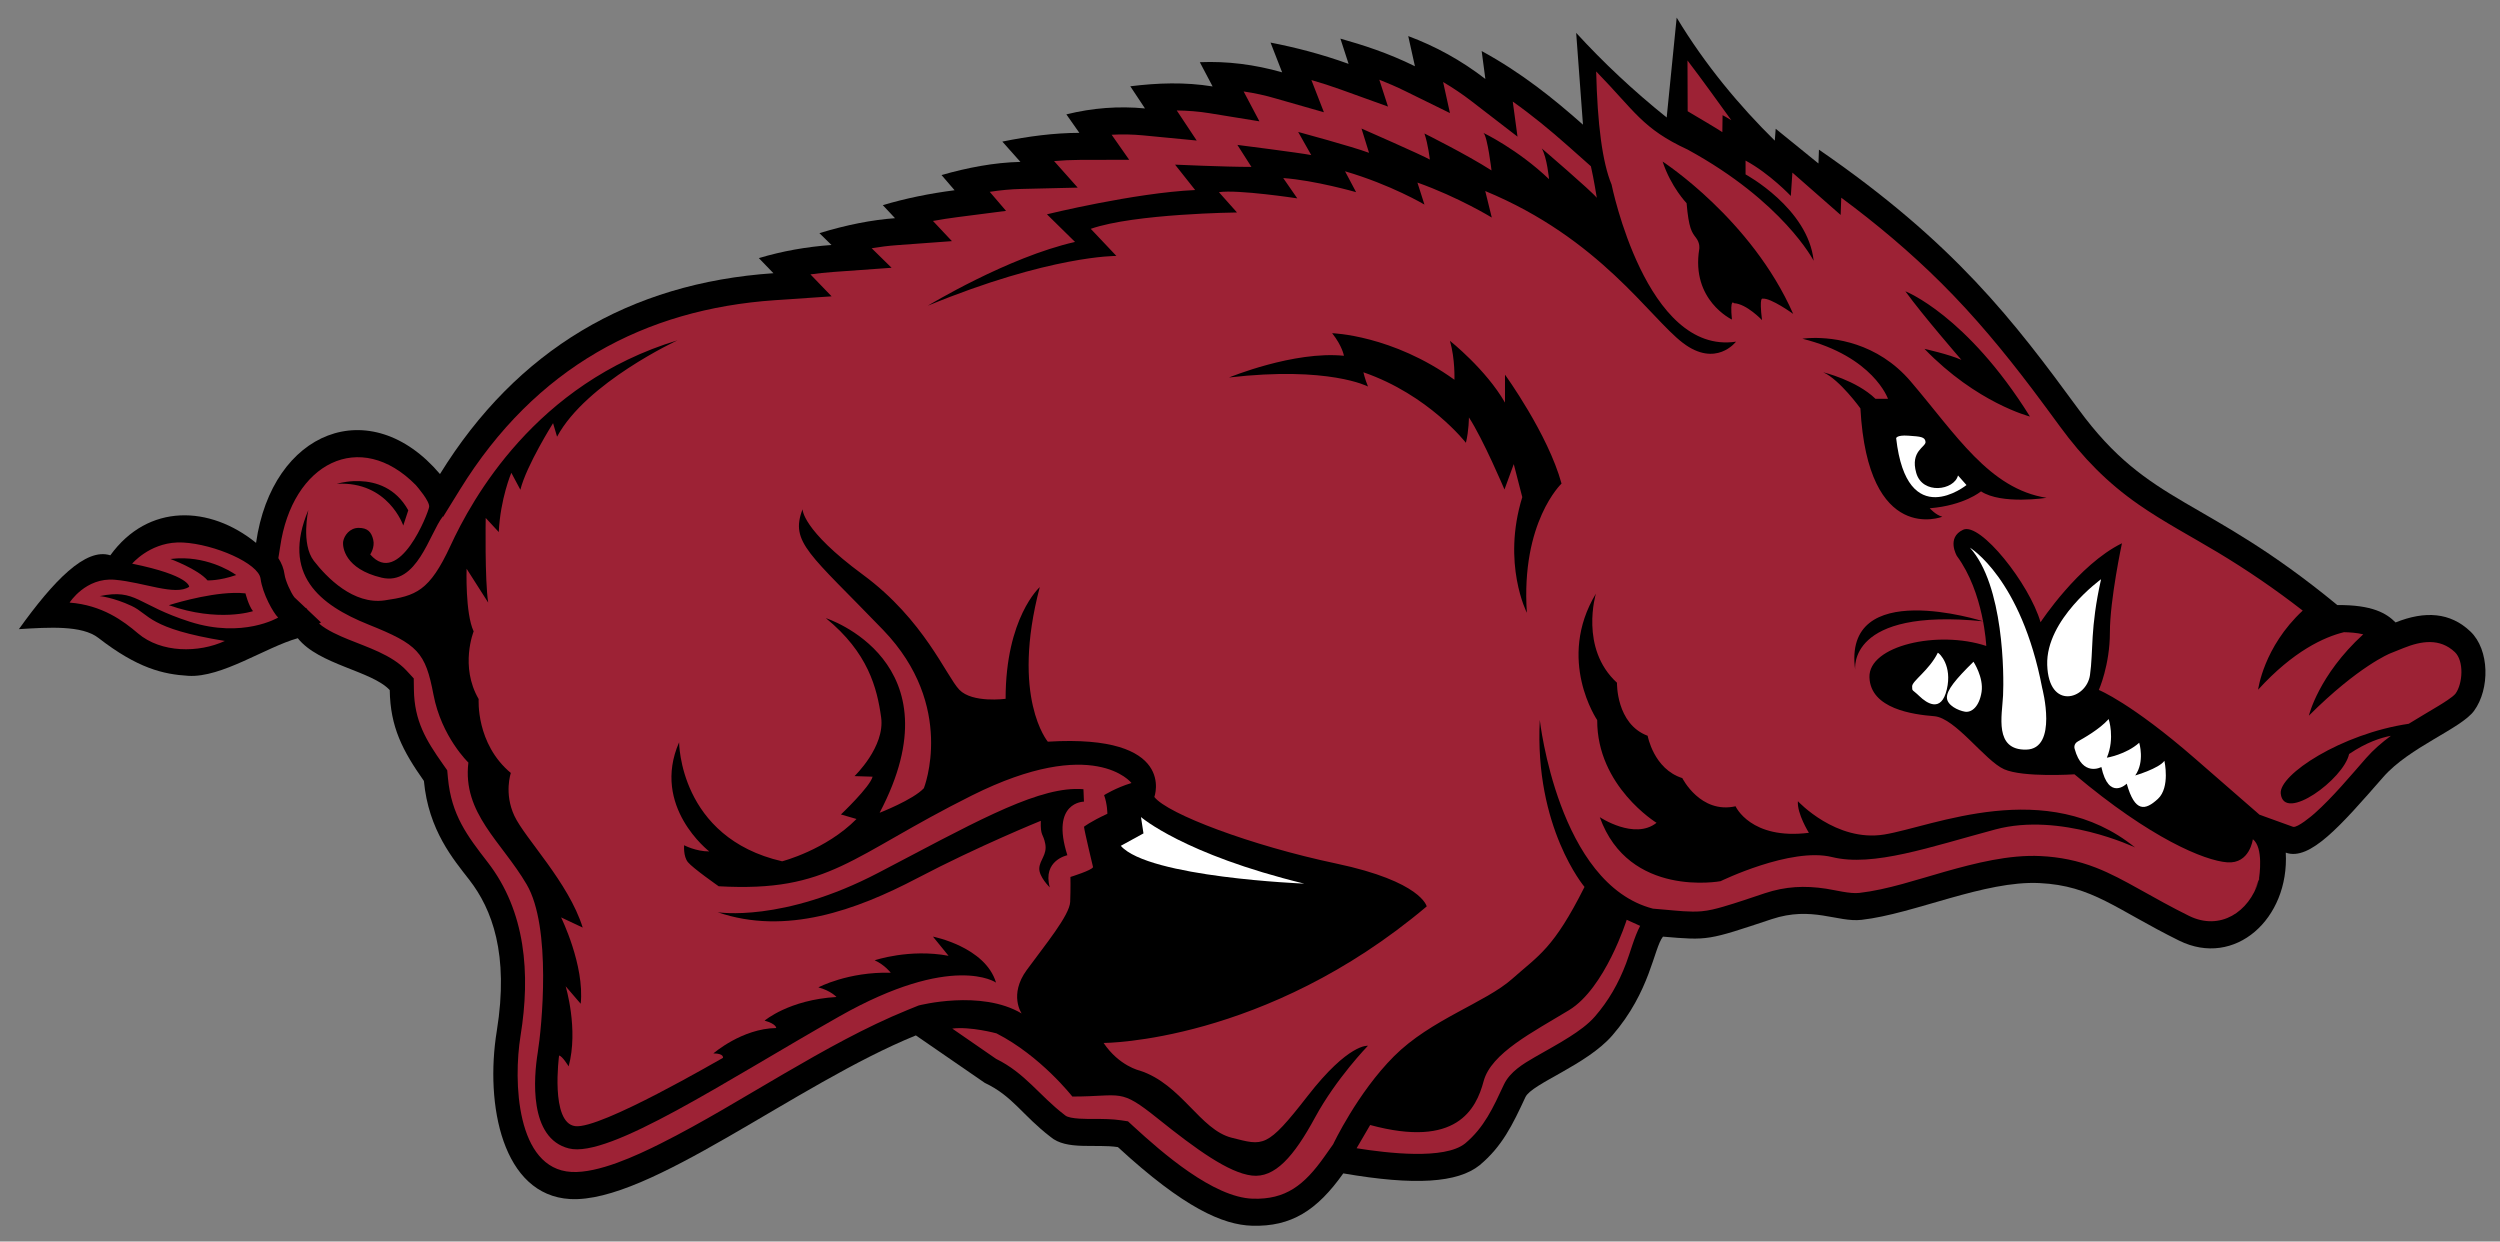
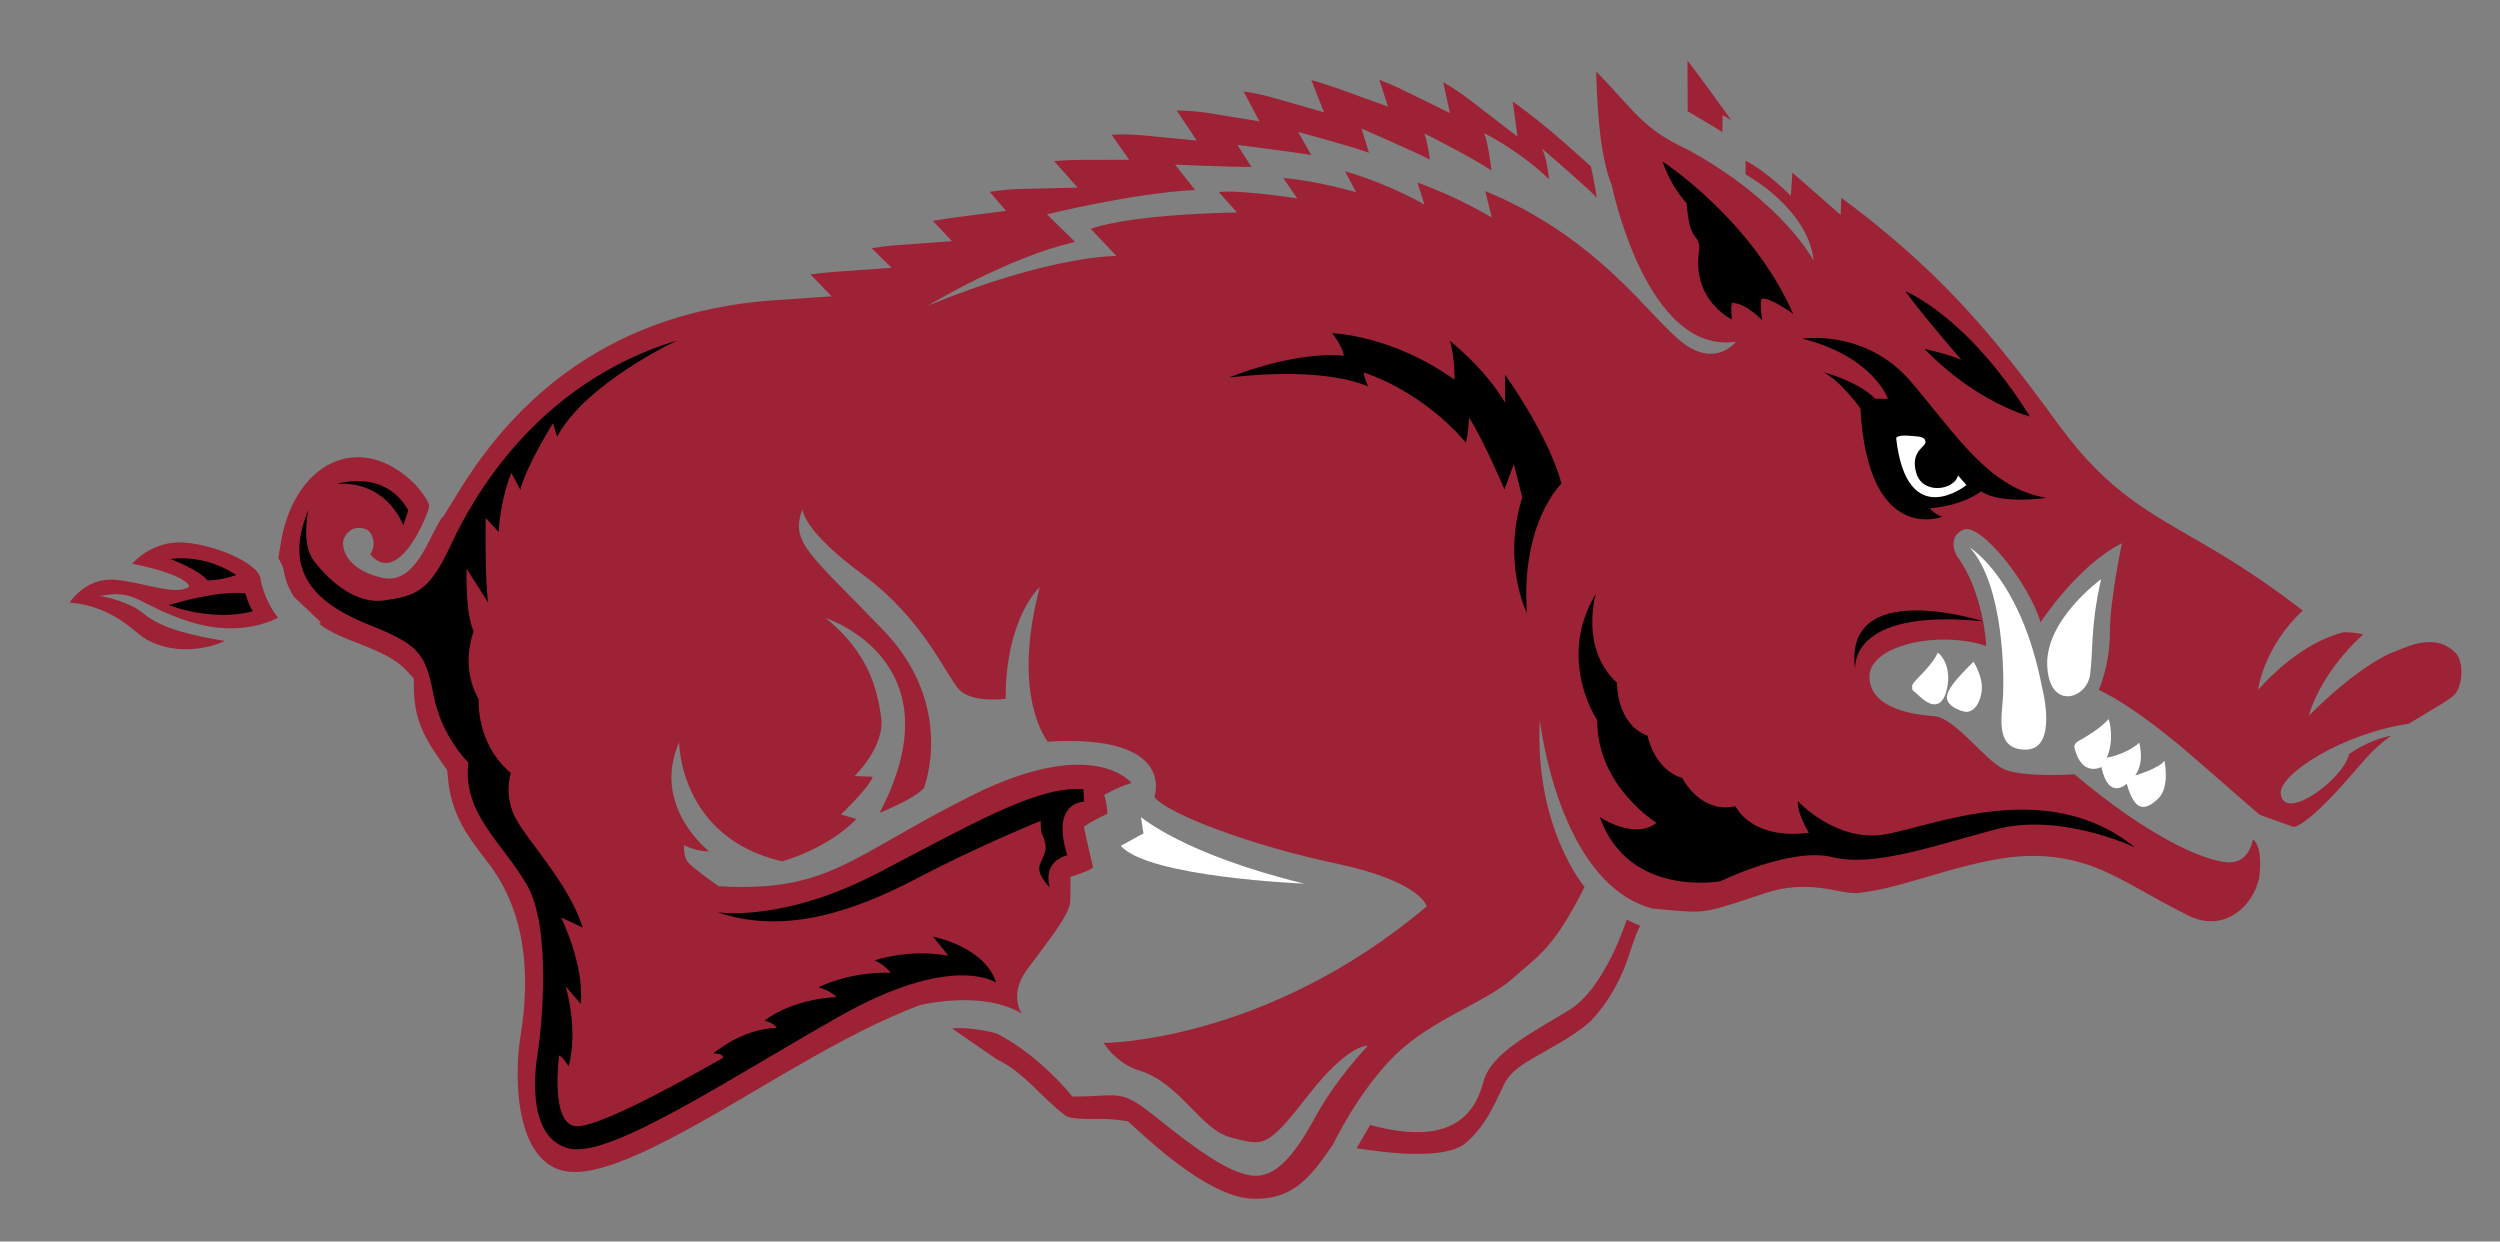
<svg xmlns="http://www.w3.org/2000/svg" height="74.562pt" width="150.14pt" version="1.1" viewBox="0 0 150.146 74.562">
  <rect x="0" y="0" width="150.146" height="74.562" fill="#808080" stroke="none" />
  <g transform="matrix(.75 0 0 .75 1.136 1.057)">
-     <path d="m132.75-0.001-0.8 7.997c-2.664-2.137-5.072-4.4-7.248-6.777l0.544 7.352c-2.336-2.072-4.92-4.156-8.112-5.896l0.296 2.237c-1.944-1.502-4.008-2.627-6.176-3.434l0.536 2.414c-2.224-1.092-4.144-1.692-5.968-2.211l0.656 2.022c-2.17-0.782-4.24-1.313-6.25-1.705l0.928 2.383c-2.207-0.632-4.407-0.904-6.591-0.812l1.024 1.942c-2.224-0.363-4.416-0.282-6.592-0.013l1.176 1.774c-2.096-0.201-4.192-0.046-6.296 0.475l1.04 1.48c-2.016 0.005-4.072 0.274-6.167 0.7l1.447 1.626c-2.121 0.05-4.223 0.459-6.317 1.052l1.046 1.218c-2.037 0.262-3.954 0.66-5.748 1.194l0.978 1.044c-1.834 0.134-3.843 0.522-6.054 1.197l0.966 0.949c-1.991 0.142-3.932 0.486-5.816 1.05l1.167 1.21c-11.503 0.78-20.566 6.145-26.701 16.082-5.574-6.573-13.449-3.482-14.728 5.512-3.69-2.997-8.628-3.199-11.671 0.996-1.975-0.637-4.539 2.032-7.32 5.912 2.425-0.149 5.051-0.319 6.363 0.7 3.15 2.445 5.2 2.917 7.205 3.039 2.678 0.16 6.181-2.286 8.764-3.013 1.69 2.131 5.936 2.612 7.364 4.156 0.043 2.954 1.023 4.844 2.736 7.275 0.367 3.956 2.365 6.279 3.647 7.934 1.794 2.318 3.186 5.918 2.189 12.082-0.961 5.928 0.457 13.16 5.875 13.464 6.327 0.352 18.054-9.192 27.684-13.104l5.528 3.808c2.219 1.04 3.018 2.608 5.258 4.32 1.272 1.088 3.592 0.544 5.392 0.816 5.32 4.896 8.416 6.224 10.736 6.296 3.144 0.096 5.208-1.224 7.312-4.192 5.736 0.992 9.16 0.76 10.92-0.656 1.8-1.504 2.624-3.208 3.664-5.448 0.504-1.08 4.904-2.568 6.96-4.944 3.056-3.522 3.312-6.978 4.056-7.91 3.648 0.313 3.584 0.302 8.696-1.397 3.24-1.08 5.272 0.271 7.208 0.052 4.216-0.478 9.84-3.157 14.248-2.944 4.256 0.207 6.088 2.092 11.184 4.61 4.456 2.199 8.832-1.741 8.536-7.047 1.936 0.698 4.432-2.198 7.808-6.054 2.096-2.398 6.216-3.865 7.272-5.305 1.272-1.742 1.248-4.887-0.296-6.352-1.608-1.532-3.632-1.67-5.992-0.723-0.72-0.726-1.84-1.417-4.664-1.392-10.73-8.835-14.98-7.835-20.73-15.686-5.16-7.038-9.89-13.29-20.78-20.782l-0.04 1.106-3.424-2.778-0.072 0.95c-2.808-2.76-5.576-6.066-7.856-9.85z" />
    <path d="m167.02 4.289 0.018 5.084c1.003 0.591 3.003 1.776 3.471 2.09l0.023-1.695s0.455 0.232 0.875 0.502c-1.372-1.89-2.75-3.832-4.387-5.981zm-9.14 1.101c0.123 5.234 0.614 9.103 1.543 11.324 0 0 3.449 17.078 12.453 15.723 0 0-2.012 2.655-5.332 0.113-3.319-2.54-8.3-10.448-19.768-15.191l0.654 2.654s-3.319-2.034-7.443-3.502l0.703 2.203s-3.32-1.977-7.947-3.332l1.107 2.09s-4.126-1.186-7.295-1.412l1.408 2.033s-5.934-0.904-7.846-0.621l1.811 2.033s-10.262 0.112-14.639 1.637l2.566 2.713s-6.607-0.075-18.875 4.982c0 0 7.997-4.857 14.736-6.383l-2.814-2.766s8.752-2.148 14.838-2.43l-2.012-2.541s4.979 0.227 7.644 0.227l-1.406-2.203s6.235 0.791 7.393 1.018l-1.309-2.316s5.434 1.47 7.094 2.09l-0.754-2.43s6.185 2.712 6.84 3.107c0 0-0.164-1.51-0.541-2.611 0 0 4.2 2.088 6.715 3.697 0 0-0.401-3.388-0.803-3.754 0 0 3.419 1.636 6.562 4.629 0 0-0.201-2.173-0.729-3.076 0 0 4.979 4.264 5.508 4.941 0 0-0.294-1.878-0.59-3.156l-2.293-2.035c-1.802-1.599-3.62-3.093-5.529-4.441l0.475 3.51-4.586-3.535c-0.92-0.712-1.88-1.353-2.86-1.931l0.684 3.107-4.484-2.203c-0.862-0.424-1.722-0.797-2.588-1.135l0.871 2.688-4.689-1.691c-0.99-0.356-1.98-0.678-2.98-0.965l1.254 3.225-4.781-1.367c-1.058-0.316-2.153-0.554-3.256-0.715l1.58 2.99-5.002-0.814c-1.089-0.177-2.18-0.26-3.272-0.273l1.998 3.01-5.352-0.516c-1.057-0.101-2.113-0.123-3.164-0.064l1.756 2.506-4.959 0.012c-0.852 0.003-1.704 0.043-2.557 0.119l2.365 2.656-5.66 0.133c-1.055 0.024-2.103 0.128-3.147 0.289l1.633 1.906-4.85 0.625c-0.824 0.106-1.647 0.234-2.467 0.383l1.899 2.021-5.514 0.404c-0.841 0.061-1.681 0.166-2.518 0.307l1.992 1.955-5.84 0.42c-0.763 0.056-1.526 0.135-2.283 0.242l2.121 2.197-5.656 0.385c-13.047 0.886-23.992 6.725-31.537 18.943l-1.69 2.736-0.031-0.035c-1.34 1.702-2.587 6.97-6.127 6.133-3.696-0.875-3.948-3.078-3.848-3.643 0.1-0.564 0.642-1.342 1.547-1.342 0.906 0 1.276 0.421 1.459 1.188 0.183 0.765-0.301 1.469-0.301 1.469 2.904 3.346 5.823-4.166 5.898-4.76 0.071-0.555-1.171-1.993-1.328-2.174-5.579-5.682-12.389-2.255-13.59 6.201l-0.176 1.103c0.325 0.503 0.544 1.052 0.623 1.65 0.079 0.599 0.622 1.811 0.984 2.273l1.133 1.072 0.039-0.012 0.154 0.193 1.334 1.262-0.188 0.113c0.773 0.686 2.076 1.239 2.877 1.568 1.889 0.779 4.41 1.557 5.871 3.137l0.725 0.783 0.016 1.127c0.045 3.139 1.21 5.053 2.9 7.453l0.436 0.619 0.072 0.783c0.343 3.688 1.919 5.762 3.978 8.42 3.809 4.921 4.294 11.156 3.289 17.365-0.737 4.543-0.436 13.326 5.088 13.635 2.686 0.15 6.519-1.63 8.935-2.842 4.204-2.108 8.294-4.636 12.385-7.012 3.994-2.321 8.115-4.644 12.346-6.365l1.094-0.443s6.238-1.625 10.313 0.803c0 0-1.306-1.864 0.504-4.348 1.812-2.485 4.3-5.48 4.352-6.836 0.05-1.355 0.025-2.484 0.025-2.484s2.186-0.677 2.262-0.988c0 0-0.88-3.67-0.904-4.037 0 0 0.578-0.48 2.34-1.299 0 0-0.001-0.961-0.328-1.865 0 0 1.158-0.735 2.742-1.215 0 0-3.747-4.854-15.971 1.244-12.223 6.1-14.184 9.713-25.35 9.092 0 0-2.605-1.821-3.082-2.414-0.478-0.592-0.377-1.693-0.377-1.693s1.157 0.621 2.516 0.621c0 0-5.836-4.49-3.019-10.928 0 0 0 9.544 10.312 11.916 0 0 4.377-1.131 7.445-4.236l-1.56-0.453s2.92-2.766 3.17-3.781l-1.81-0.057s3.069-2.938 2.666-5.875c-0.403-2.937-1.308-6.492-5.533-9.938 0 0 13.378 4.291 5.381 19.482 0 0 3.346-1.298 4.428-2.457 0 0 3.269-8.215-4.074-15.84-7.344-7.624-9.358-8.755-8.066-12.086 0 0-0.1 2.033 6.037 6.551 6.136 4.518 8.349 10.165 9.656 11.521 1.309 1.355 4.629 0.904 4.629 0.904 0-8.132 3.42-11.182 3.42-11.182-2.917 11.069 0.805 15.473 0.805 15.473 12.977-0.791 10.664 5.535 10.664 5.535 1.307 1.694 9.656 4.858 18.207 6.664 8.552 1.808 9.055 4.291 9.055 4.291-16.197 13.667-32.342 13.668-32.342 13.668 1.56 2.316 3.621 2.768 3.621 2.768 4.175 1.355 6.036 5.929 9.205 6.719 3.169 0.791 3.471 1.131 7.596-4.178 4.125-5.309 6.035-5.027 6.035-5.027 0 0-3.176 3.275-5.289 7.172-2.113 3.898-4.024 6.101-6.338 5.818-2.314-0.283-5.534-2.6-9.406-5.705-3.874-3.105-3.522-2.203-8.553-2.203 0 0-3.168-4.065-7.594-6.324 0 0-2.608-0.709-4.426-0.479l4.391 3.033c2.905 1.426 4.32 3.662 6.82 5.582l0.049 0.037 0.047 0.039c0.458 0.389 2.323 0.354 2.891 0.354 0.906 0 1.813 0.002 2.713 0.137l0.678 0.102 0.531 0.488c2.87 2.64 8.013 7.131 11.957 7.256 3.309 0.104 5.163-1.364 7.182-4.219l0.871-1.234s2.422-5.14 6.094-8.811c3.673-3.671 9.154-5.366 11.82-7.738 2.666-2.372 4.125-2.993 7.244-9.205 0 0-5.031-5.93-4.477-16.717 0 0 1.831 16.434 11.328 18.891l1.191 0.102c1.174 0.1 2.502 0.263 3.678 0.16 0.732-0.065 1.454-0.251 2.164-0.457 1.392-0.404 2.78-0.887 4.158-1.346 2.078-0.691 4-0.781 6.133-0.457 0.958 0.145 2.387 0.53 3.326 0.424 2.808-0.32 5.819-1.348 8.564-2.123 3.065-0.864 6.417-1.72 9.59-1.566 1.917 0.093 3.711 0.451 5.523 1.156 1.483 0.577 2.897 1.347 4.301 2.131 1.669 0.931 3.321 1.857 5.029 2.699 3.096 1.528 6.023-0.372 6.973-3.498-0.04 0.097-0.782 1.866 0.019-0.141 0.067-0.42 0.47-3.198-0.602-4.035 0 0-0.302 2.486-2.566 2.316-2.263-0.17-7.644-2.373-15.289-8.81 0 0-5.133 0.339-7.043-0.508-1.912-0.847-4.879-5.139-6.992-5.309-2.113-0.168-6.387-0.734-6.488-3.897-0.1-3.163 6.84-4.744 11.693-3.135 0 0-0.23-5.33-2.941-9.008 0 0-1.081-1.835 0.629-2.625 1.71-0.791 6.639 5.42 7.746 9.26 0 0 3.779-5.764 8.148-7.906 0 0-1.207 5.647-1.207 8.924 0 3.275-1.107 5.76-1.107 5.76s3.234 1.295 9.658 6.891l6.426 5.596 3.371 1.217c0.444 0.09 1.843-1.08 2.162-1.365 1.802-1.61 3.519-3.675 5.137-5.521 0.739-0.843 1.592-1.574 2.482-2.228-0.969 0.177-2.44 0.641-4.186 1.822-0.524 2.499-6.539 6.922-6.842 3.953-0.19-1.874 6.054-5.981 12.814-6.981 0.985-0.616 1.99-1.186 2.981-1.793 0.389-0.238 1.419-0.861 1.701-1.225 0.728-0.995 0.865-3.268-0.062-4.15-1.509-1.435-3.377-1.118-5.123-0.42l-1.357 0.545s-3.156 1.261-8.137 6.231c0 0 0.96-4.047 5.441-8.141-0.638-0.154-1.324-0.201-1.93-0.213-1.963 0.483-5.054 1.871-8.592 5.756 0 0 0.529-4.26 4.465-7.918-2.747-2.132-5.562-4.061-8.533-5.844-2.634-1.58-5.378-3.022-7.914-4.787-3.095-2.153-5.548-4.65-7.859-7.807-0.911-1.244-1.825-2.486-2.752-3.715-2.853-3.772-5.784-7.31-9.078-10.59-3.159-3.149-6.536-5.979-10.055-8.588l-0.062 1.728-4.83-4.24-0.156 2.34s-2.117-2.243-4.531-3.543v1.383s6.264 3.39 6.816 8.643c0 0-3.043-5.903-12.613-11.127-4.546-2.104-5.266-3.835-9.158-7.824zm66.336 80.889c-0.004 0.026-0.017 0.129-0.018 0.135 0.031-0.103 0.06-0.206 0.086-0.311-0.08 0.198-0.009 0.026-0.068 0.176zm-208.38-33.741c-2.821 0.112-4.5 2.121-4.5 2.121 5.808 1.186 5.707 2.316 5.707 2.316-1.409 0.931-4.526-0.453-7.443-0.707-2.917-0.254-4.527 2.287-4.527 2.287 3.269 0.255 5.381 1.835 6.84 3.078 2.332 1.985 6.098 1.969 8.703 0.762-7.67-1.241-7.524-2.658-9.336-3.506-1.81-0.847-3.189-0.984-3.189-0.984 3.672-0.762 3.723 0.877 9.029 2.57 5.306 1.694 8.828-0.422 8.828-0.422-0.477-0.453-1.56-2.373-1.76-3.897-0.201-1.526-4.602-3.446-7.771-3.615-0.198-0.011-0.392-0.011-0.58-0.004zm145.1 37.766s-2.152 6.845-5.773 9.047c-3.621 2.203-7.796 4.293-8.551 7.117-0.754 2.825-2.731 6.721-11.355 4.379l-1.357 2.326c3.07 0.489 8.797 1.177 10.861-0.479 1.909-1.594 2.8-3.572 3.881-5.889 0.604-1.293 1.959-2.092 3.076-2.74 1.171-0.681 2.36-1.31 3.506-2.045 0.861-0.549 1.836-1.232 2.529-2.031 1.37-1.581 2.358-3.305 3.125-5.328 0.42-1.106 0.812-2.628 1.402-3.748l-1.344-0.609z" fill="#9d2235" transform="matrix(.8 0 0 .8 0 -.001)" />
    <path d="m164.53 14.41c0.84 2.555 2.4 4.164 2.4 4.164 0.22 2.553 0.519 2.909 0.949 3.473 0.43 0.565 0.32 1.117 0.32 1.117-0.84 5.126 3.269 7.059 3.269 7.059-0.22-2.239 0.201-1.637 0.201-1.637 1.26 0.056 2.811 1.693 2.811 1.693-0.3-2.428 0.059-2.144 0.059-2.144 0.8-0.114 3.061 1.523 3.061 1.523-4.17-9.487-13.07-15.248-13.07-15.248zm24.301 12.986c1.73 2.4 5.609 6.863 5.609 6.863-1.26-0.564-3.699-1.102-3.699-1.102 5.23 5.417 10.549 6.772 10.559 6.775-6.34-10.165-12.469-12.537-12.469-12.537zm-57.381 4.193c1.03 1.299 1.18 2.26 1.18 2.26-5.01-0.508-11.5 2.172-11.5 2.172 10.01-1.157 13.91 0.906 13.91 0.906-0.32-0.777-0.459-1.426-0.459-1.426 6.54 2.259 10.26 7.059 10.26 7.059 0.3-1.242 0.301-2.541 0.301-2.541 1.41 2.146 3.559 7.215 3.559 7.215l0.93-2.541 0.852 3.305c-2.06 6.664 0.459 11.576 0.459 11.576-0.61-9.093 3.471-12.932 3.471-12.932-1.36-4.97-5.66-10.9-5.66-10.9v2.795c-1.91-3.332-5.51-6.184-5.51-6.184 0.53 1.834 0.449 3.897 0.449 3.897-6.23-4.49-12.24-4.66-12.24-4.66zm48.131 0.477c-0.67 0.013-1.061 0.076-1.061 0.076 7.11 1.778 8.57 6.016 8.57 6.016h-1.25c-1.92-1.864-5.231-2.656-5.231-2.656 1.65 0.735 3.721 3.615 3.721 3.615 0.75 13.781 8.199 10.844 8.199 10.844-0.66-0.169-1.26-0.848-1.26-0.848 3.47-0.282 5.131-1.693 5.131-1.693 2.06 1.355 6.559 0.648 6.559 0.648-5.73-0.903-9.05-6.323-13.58-11.63v-0.002c-3.39-3.982-7.809-4.406-9.799-4.369zm-113.64 0.229c-14.266 4.315-20.623 15.983-22.736 20.557s-3.471 5.027-6.59 5.479c-3.119 0.452-5.783-2.261-7.092-3.955-1.307-1.694-0.551-5.082-0.551-5.082-2.716 6.438 1.106 9.488 6.035 11.465 4.929 1.976 5.683 2.766 6.488 7.002 0.804 4.236 3.496 6.805 3.496 6.805-0.604 5.082 3.318 7.907 5.834 12.199 2.515 4.291 1.51 14.346 1.109 16.826-0.403 2.49-0.914 8.59 3.117 9.6 4.032 1.02 15.693-6.77 27.061-13.211 11.367-6.439 15.695-3.389 15.695-3.389-1.082-3.587-6.314-4.602-6.314-4.602l1.562 1.92c-3.924-0.735-7.396 0.451-7.396 0.451 1.006 0.452 1.609 1.244 1.609 1.244-4.275-0.114-7.244 1.465-7.244 1.465 1.259 0.34 1.812 0.963 1.812 0.963-4.755 0.28-7.195 2.367-7.195 2.367 1.208 0.34 1.16 0.74 1.16 0.74-3.421 0.05-6.287 2.541-6.287 2.541 1.107 0 0.955 0.449 0.955 0.449-0.352 0.17-12.274 7.17-14.789 6.83-2.515-0.33-1.611-7.061-1.611-7.061 0.302 0 0.957 1.08 0.957 1.08 1.006-3.73-0.301-8.021-0.301-8.021l1.508 1.752c0.402-3.84-1.963-8.645-1.963-8.645l2.164 1.02c-1.409-4.52-5.784-8.928-6.84-11.186-1.056-2.259-0.354-4.289-0.354-4.289-3.522-2.937-3.22-7.398-3.22-7.398-1.91-3.275-0.502-6.777-0.502-6.777-0.854-1.807-0.706-6.27-0.706-6.27l2.162 3.389c-0.351-2.204-0.25-8.471-0.25-8.471l1.309 1.412c0.151-3.332 1.256-5.932 1.256-5.932l0.906 1.695c0.603-2.429 3.272-6.664 3.272-6.664l0.4 1.355c2.917-5.422 12.072-9.656 12.072-9.656zm-31.818 14.1c-0.224-0.008-0.438-0.006-0.641 0.004-0.971 0.048-1.65 0.264-1.65 0.264 5.13-0.282 6.641 4.18 6.641 4.18l0.502-1.527c-1.266-2.286-3.283-2.864-4.852-2.92zm-17.588 7.727c-0.441-0.012-0.901 0.007-1.377 0.066 0 0 2.765 1.016 3.721 2.144 0 0 1.181 0.056 2.867-0.537 0 0-2.127-1.59-5.211-1.674zm4.959 3.465c-2.888 0.064-6.488 1.228-6.488 1.228 4.98 1.751 8.424 0.596 8.424 0.596-0.451-0.565-0.752-1.779-0.752-1.779-0.371-0.043-0.771-0.054-1.184-0.045zm136.36 0.066c-3.99 6.622 0.129 12.664 0.129 12.664-0.03 6.626 5.939 10.281 5.939 10.281-2.21 1.75-5.68-0.566-5.68-0.566 2.91 8.132 12.09 6.408 12.09 6.408s7.03-3.43 11.16-2.414c4.12 1.017 9.81-1.016 16.35-2.766 6.53-1.751 13.98 1.805 13.98 1.805-8.87-7.18-20.27-2.087-25.1-1.297-4.83 0.791-8.65-3.332-8.65-3.332-0.1 1.241 1.1 3.162 1.1 3.162-5.83 0.733-7.34-2.656-7.34-2.656-3.52 0.79-5.33-2.82-5.33-2.82-2.87-0.904-3.469-4.236-3.469-4.236-3.17-1.187-3.07-5.309-3.07-5.309-3.77-3.444-2.109-8.924-2.109-8.924zm31.834 1.688c-3.362 0.051-6.552 1.283-5.877 5.99-0.02-0.165-0.781-6.267 12.789-4.906v-0.002c-0.015-0.005-3.55-1.133-6.912-1.082zm-189.7 1.873 0.004 0.006c0.001-0.002 0.002-0.004 0.004-0.006h-0.008zm105.72 15.996c-4.4 0.102-10.664 3.673-19.672 8.385-9.607 5.027-16.096 3.953-16.096 3.953 6.817 2.344 13.859-0.197 19.996-3.416s12.352-5.734 12.352-5.734c-0.05 1.582 0.249 1.243 0.449 2.316s-0.55 1.58-0.6 2.428c-0.05 0.847 1.051 1.92 1.051 1.92-0.75-2.712 1.76-3.219 1.76-3.219-1.71-5.365 1.66-5.365 1.66-5.365l-0.051-1.244c-0.27-0.024-0.56-0.03-0.85-0.023z" transform="matrix(.8 0 0 .8 0 -.001)" />
    <path fill="#fff" d="m151.31 33.478c-0.96-0.069-0.984 0.203-0.984 0.203 0.864 7.59 5.632 3.75 5.632 3.75l-0.68-0.769c-0.304 1.198-2.84 1.56-3.344-0.203-0.504-1.762 0.784-2.078 0.744-2.484-0.04-0.407-0.4-0.43-1.368-0.497zm4.92 8.966c2.72 3.002 2.736 10.209 2.656 11.836-0.08 1.626-0.728 4.382 1.848 4.337 2.576-0.046 1.288-4.923 1.288-4.923-1.688-8.81-5.792-11.25-5.792-11.25zm10.504 2.528s-4.432 3.207-4.312 6.867c0.12 3.659 3.144 2.755 3.424 0.812 0.28-1.942 0-3.704 0.888-7.679zm-13.072 5.886c-0.688 1.402-2.056 2.259-2.056 2.688 0 0.43 0 0.226 0.584 0.792 0.584 0.564 1.752 1.355 2.192-0.542 0.448-1.898-0.576-2.891-0.72-2.938zm2.856 0.722c-1.432 1.406-2.152 2.28-2.128 2.886 0.024 0.606 0.904 1.022 1.44 1.113 0.544 0.09 1.152-0.406 1.336-1.582 0.176-1.174-0.648-2.417-0.648-2.417zm10.824 4.59c-0.744 0.836-2.056 1.558-2.456 1.784-0.408 0.227-0.264 0.61-0.264 0.61 0.624 2.282 2.136 1.446 2.136 1.446 0.6 2.755 2.032 1.333 2.032 1.333 0.656 2.332 1.488 2.147 2.496 1.22 1-0.926 0.52-3.05 0.52-3.05-0.424 0.61-2.336 1.174-2.336 1.174 0.784-1.106 0.32-2.62 0.32-2.62-1.064 0.948-2.592 1.197-2.592 1.197 0.664-1.581 0.144-3.094 0.144-3.094zm-77.489 7.846 0.2 1.309-1.816 0.995c2.216 2.53 14.688 3.027 14.688 3.027-9.656-2.35-13.072-5.331-13.072-5.331z" />
  </g>
</svg>